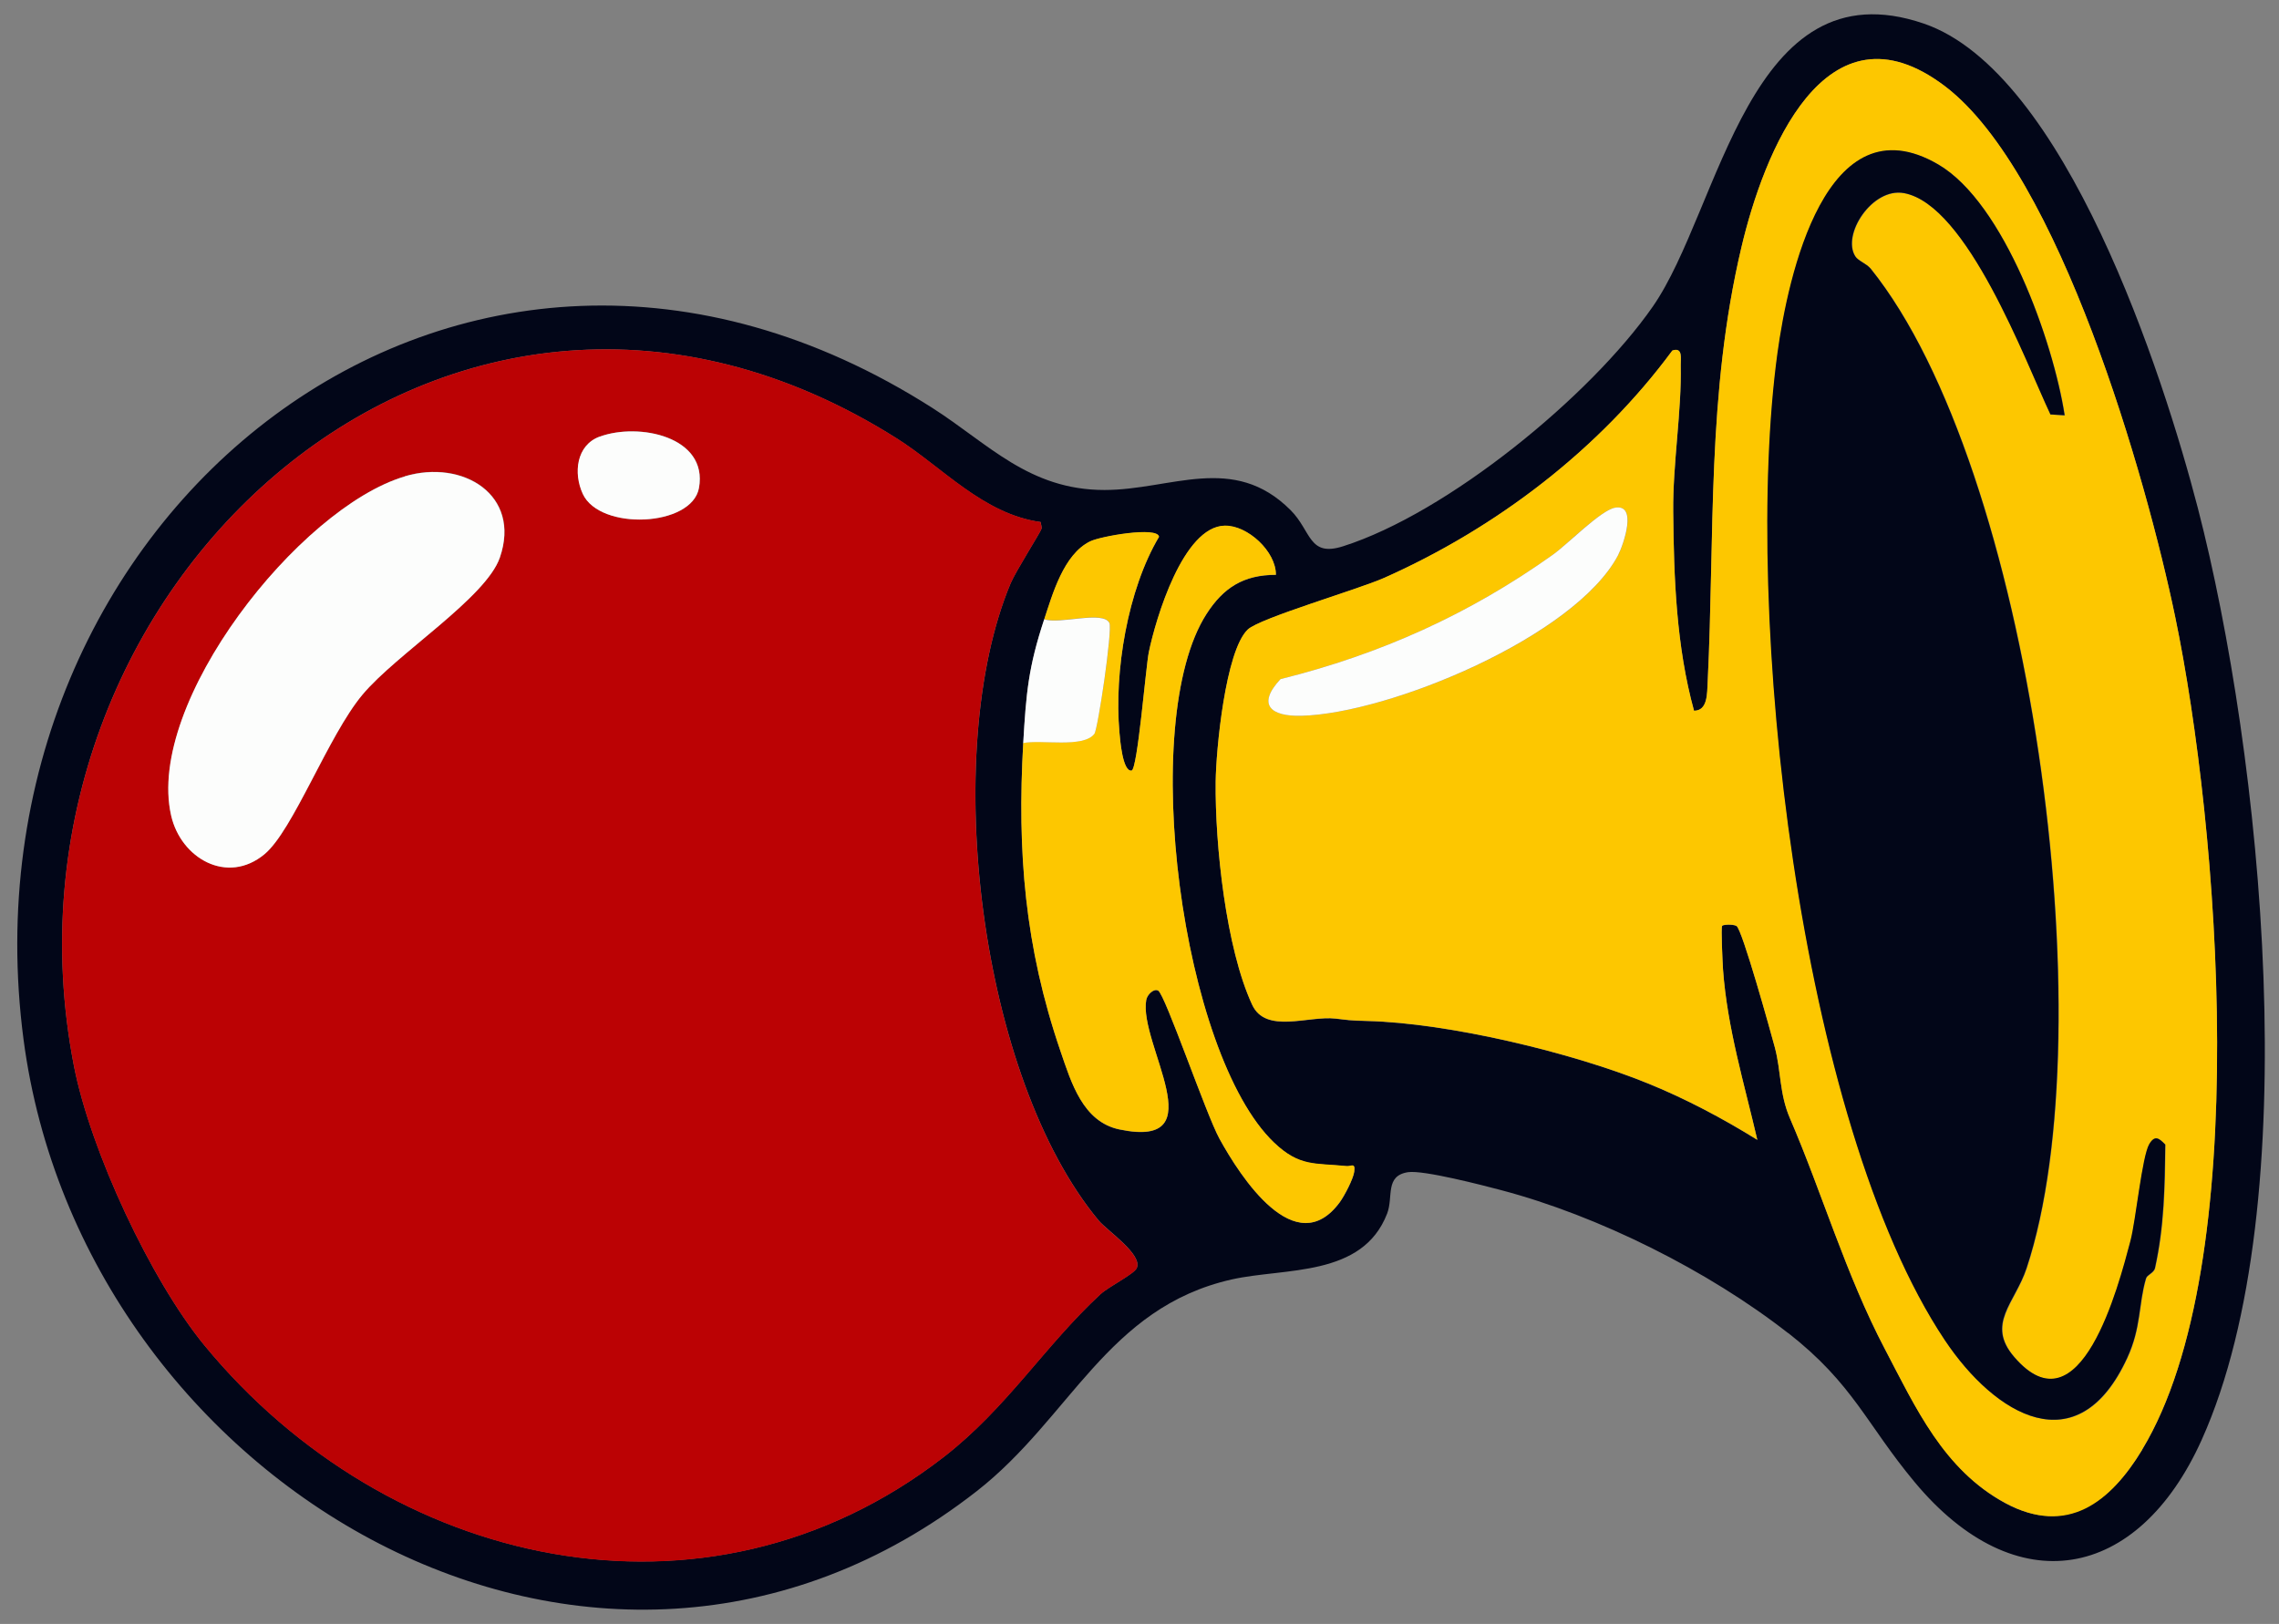
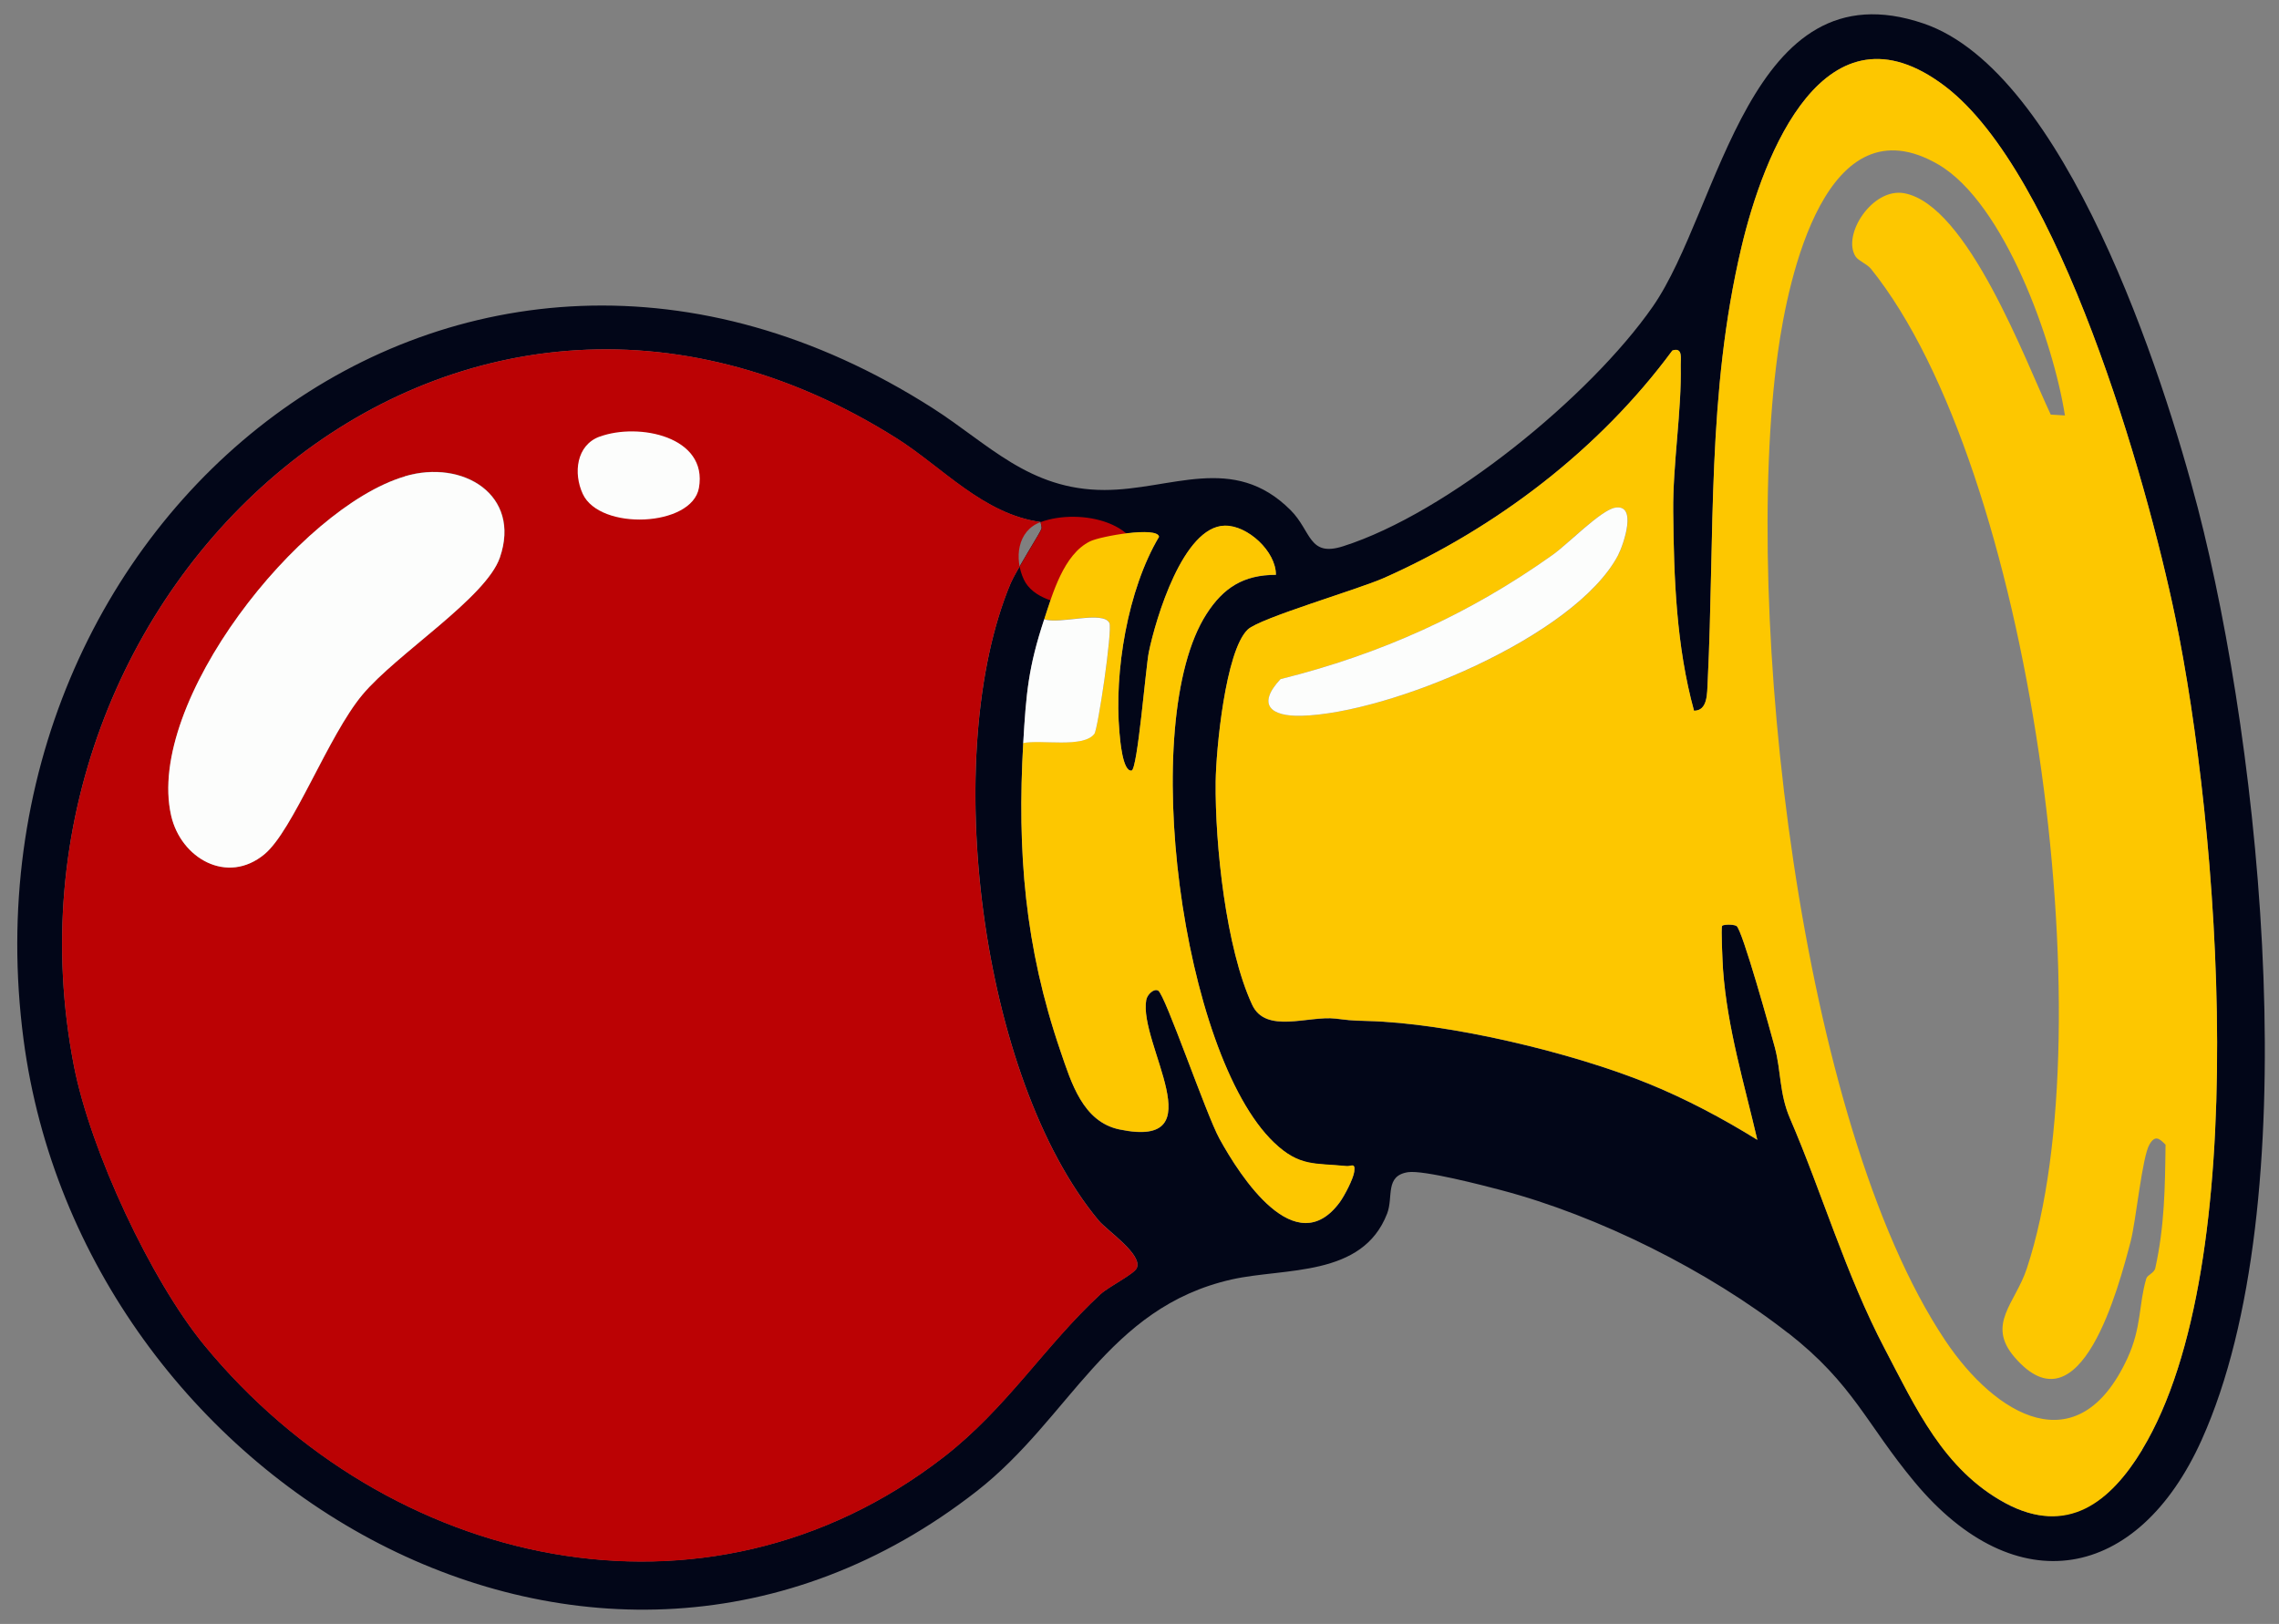
<svg xmlns="http://www.w3.org/2000/svg" id="Layer_6" data-name="Layer 6" viewBox="0 0 133.59 95.22">
  <rect x="0" y="0" width="133.59" height="95.22" fill="#808080" stroke="none" />
  <defs>
    <style>
      .cls-1 {
        fill: #fcfdfc;
      }

      .cls-2 {
        fill: #fdc700;
      }

      .cls-3 {
        fill: #bb0204;
      }

      .cls-4 {
        fill: #020618;
      }
    </style>
  </defs>
  <path class="cls-4" d="M104.82,78.17c-4.66-3.65-11.11-6.88-16.84-8.39-1.1-.29-4.53-1.18-5.44-1.05-1.38.21-.85,1.45-1.23,2.43-1.45,3.75-5.99,3.16-9.11,3.86-7.3,1.65-9.44,8.11-14.94,12.41-22.33,17.46-52.45-.41-55.88-26.48C-2.63,30.43,26.89,6.19,54.67,23.93c3.27,2.09,5.65,4.8,10.07,4.8,3.91,0,7.55-2.18,10.91,1.18,1.23,1.23,1.05,2.77,3.08,2.12,6.13-1.95,14.49-8.79,18.15-14.05,3.98-5.72,5.62-20.1,15.88-16.6,8.3,2.83,14.04,20.58,16.07,28.4,3.73,14.4,6.46,40.79.23,54.64-3.73,8.3-10.9,9.61-16.83,2.48-2.84-3.41-3.58-5.74-7.41-8.74ZM125.57,85c6.58-10.89,4.48-36.56,1.94-48.8-1.69-8.15-6.79-26.02-13.49-31.13-7.05-5.37-10.66,4-11.94,9.43-2.04,8.63-1.55,16.82-1.98,25.5-.03.66.01,1.68-.8,1.68-1.04-3.79-1.19-7.77-1.22-11.67-.03-2.78.51-5.95.44-8.59,0-.39.14-1.07-.49-.86-4.27,5.79-10.3,10.39-16.89,13.33-1.55.69-7.3,2.36-8,3.03-1.31,1.25-1.86,7.06-1.88,8.93-.04,3.67.6,9.76,2.14,13.07.8,1.73,3.3.63,4.88.81.72.08.78.12,1.86.14,4.81.12,12.05,1.86,16.48,3.67,2.21.9,4.36,2.04,6.39,3.3-.77-3.31-1.76-6.56-2.01-9.98-.03-.38-.13-2.47-.05-2.57.05-.07.61-.11.84.01.33.18,2.01,6.23,2.25,7.13.37,1.4.26,2.7.88,4.14,1.89,4.38,3.27,9.16,5.57,13.54,1.81,3.45,3.53,7.13,7.06,9.03s6.17-.07,8.02-3.13ZM61,30.61c-3.37-.46-5.75-3.2-8.43-4.9C26.46,9.22-1.1,34.57,4.33,62.48c.98,5.02,4.53,12.61,7.66,16.41,10.7,13,29.32,17.36,43.3,6.56,3.72-2.88,5.94-6.54,9.22-9.57.47-.43,1.95-1.17,2.12-1.52.38-.79-1.72-2.2-2.22-2.79-6.97-8.37-9.34-27.39-5.17-37.37.3-.71,1.77-3.02,1.81-3.2.03-.12-.04-.27-.05-.4ZM61.21,36.31c-.93,2.81-1.06,4.33-1.23,7.26-.36,6.38.09,11.95,2.18,18.06.64,1.85,1.31,4.15,3.46,4.6,5.68,1.19,1.11-5.02,1.57-7.59.06-.32.44-.69.7-.55.41.23,2.81,7.26,3.59,8.68,1.22,2.22,4.46,7.26,7.06,3.72.28-.38.78-1.35.84-1.77.09-.57-.18-.31-.45-.34-1.86-.18-2.76.06-4.25-1.38-5.4-5.16-8.02-24.67-3.96-30.99.99-1.55,2.17-2.3,4.07-2.3.01-1.37-1.66-2.91-3-2.88-2.44.05-4.04,5.44-4.45,7.42-.17.82-.66,6.89-1.01,6.94-.53.07-.68-1.83-.71-2.23-.32-3.57.47-8.38,2.32-11.48-.09-.62-3.43-.03-4.04.27-1.55.76-2.2,3.11-2.69,4.57Z" />
-   <path class="cls-3" d="M61,30.61c0,.13.08.27.05.4-.04.18-1.51,2.49-1.81,3.2-4.18,9.98-1.8,29,5.17,37.37.5.6,2.6,2,2.22,2.79-.17.35-1.65,1.08-2.12,1.52-3.27,3.03-5.49,6.69-9.22,9.57-13.98,10.8-32.61,6.44-43.3-6.56-3.13-3.81-6.69-11.4-7.66-16.41C-1.1,34.57,26.46,9.22,52.58,25.71c2.68,1.69,5.06,4.43,8.43,4.9ZM35.16,25.6c-1.38.51-1.55,2.15-.99,3.36,1,2.17,6.4,1.94,6.81-.35.54-3.02-3.54-3.85-5.81-3.01ZM23.73,27.93c-6.17,1.83-15.2,13.25-13.69,19.88.57,2.51,3.29,4.08,5.47,2.27,1.68-1.39,3.74-6.96,5.74-9.35s7.24-5.67,8.06-8.05c1.26-3.67-2.17-5.77-5.57-4.76Z" />
+   <path class="cls-3" d="M61,30.61c0,.13.08.27.05.4-.04.18-1.51,2.49-1.81,3.2-4.18,9.98-1.8,29,5.17,37.37.5.6,2.6,2,2.22,2.79-.17.35-1.65,1.08-2.12,1.52-3.27,3.03-5.49,6.69-9.22,9.57-13.98,10.8-32.61,6.44-43.3-6.56-3.13-3.81-6.69-11.4-7.66-16.41C-1.1,34.57,26.46,9.22,52.58,25.71c2.68,1.69,5.06,4.43,8.43,4.9Zc-1.38.51-1.55,2.15-.99,3.36,1,2.17,6.4,1.94,6.81-.35.54-3.02-3.54-3.85-5.81-3.01ZM23.73,27.93c-6.17,1.83-15.2,13.25-13.69,19.88.57,2.51,3.29,4.08,5.47,2.27,1.68-1.39,3.74-6.96,5.74-9.35s7.24-5.67,8.06-8.05c1.26-3.67-2.17-5.77-5.57-4.76Z" />
  <path class="cls-2" d="M61.21,36.31c.48-1.46,1.13-3.81,2.69-4.57.61-.3,3.95-.89,4.04-.27-1.84,3.1-2.64,7.91-2.32,11.48.04.4.18,2.3.71,2.23.35-.04.84-6.12,1.01-6.94.41-1.98,2.01-7.37,4.45-7.42,1.34-.03,3.01,1.51,3,2.88-1.9,0-3.08.76-4.07,2.3-4.06,6.32-1.44,25.83,3.96,30.99,1.5,1.43,2.4,1.19,4.25,1.38.27.03.53-.24.45.34-.06.42-.57,1.39-.84,1.77-2.6,3.55-5.84-1.5-7.06-3.72-.78-1.42-3.18-8.45-3.59-8.68-.25-.14-.64.22-.7.55-.46,2.57,4.11,8.78-1.57,7.59-2.15-.45-2.83-2.75-3.46-4.6-2.09-6.11-2.54-11.67-2.18-18.06,1.03-.22,3.52.31,4.17-.54.21-.28,1.08-6.09.88-6.5-.36-.75-2.93.1-3.82-.22Z" />
  <path class="cls-1" d="M59.98,43.57c.17-2.93.3-4.45,1.23-7.26.89.32,3.46-.53,3.82.22.19.4-.67,6.22-.88,6.5-.65.85-3.14.32-4.17.54Z" />
  <path class="cls-2" d="M125.57,85c-1.85,3.07-4.37,5.1-8.02,3.13s-5.25-5.58-7.06-9.03c-2.3-4.38-3.68-9.16-5.57-13.54-.62-1.44-.51-2.74-.88-4.14-.24-.89-1.92-6.95-2.25-7.13-.22-.12-.79-.08-.84-.01-.08.1.03,2.19.05,2.57.25,3.42,1.24,6.67,2.01,9.98-2.03-1.26-4.18-2.4-6.39-3.3-4.44-1.81-11.68-3.55-16.48-3.67-1.08-.03-1.14-.06-1.86-.14-1.59-.18-4.08.91-4.88-.81-1.54-3.31-2.18-9.4-2.14-13.07.02-1.87.57-7.68,1.88-8.93.7-.67,6.44-2.34,8-3.03,6.59-2.93,12.62-7.54,16.89-13.33.63-.21.48.47.49.86.06,2.64-.47,5.8-.44,8.59.04,3.9.18,7.89,1.22,11.67.81,0,.76-1.02.8-1.68.42-8.68-.06-16.87,1.98-25.5,1.28-5.43,4.89-14.79,11.94-9.43,6.7,5.11,11.8,22.98,13.49,31.13,2.54,12.24,4.65,37.91-1.94,48.8ZM121.04,24.35c-.67-4.29-3.54-12.43-7.41-14.7-6.58-3.84-8.81,6.61-9.42,11.06-2.08,15.14,1.26,45.07,9.81,57.88,2.94,4.4,7.79,7.34,10.69,1.04.83-1.8.65-3.13,1.1-4.66.07-.23.46-.31.53-.62.54-2.45.57-4.73.6-7.23-.36-.37-.61-.58-.94-.02-.43.72-.79,4.46-1.1,5.67-.7,2.66-2.94,11.31-6.81,6.81-1.67-1.94.05-3.16.72-5.21,4.67-14.11.25-46.94-9.14-58.61-.24-.29-.74-.47-.9-.72-.81-1.27.99-4.05,2.85-3.71,3.72.68,7.11,9.84,8.59,12.98l.85.05ZM94.66,29.77c-.85.16-2.79,2.15-3.64,2.76-4.9,3.49-10.1,5.83-15.96,7.29-1.4,1.5-.58,2.2,1.23,2.15,5.14-.13,16.03-4.62,18.55-9.4.36-.68,1.16-3.05-.18-2.8Z" />
  <path class="cls-1" d="M23.73,27.93c3.4-1.01,6.83,1.09,5.57,4.76-.81,2.37-6.05,5.64-8.06,8.05s-4.06,7.96-5.74,9.35c-2.18,1.81-4.9.24-5.47-2.27-1.51-6.63,7.52-18.06,13.69-19.88Z" />
  <path class="cls-1" d="M35.16,25.6c2.27-.83,6.35-.01,5.81,3.01-.41,2.29-5.81,2.52-6.81.35-.56-1.21-.38-2.86.99-3.36Z" />
-   <path class="cls-4" d="M121.04,24.35l-.85-.05c-1.48-3.14-4.87-12.3-8.59-12.98-1.85-.34-3.66,2.44-2.85,3.71.16.26.66.43.9.72,9.39,11.67,13.81,44.5,9.14,58.61-.68,2.05-2.4,3.27-.72,5.21,3.87,4.5,6.11-4.16,6.81-6.81.32-1.21.68-4.95,1.1-5.67.33-.56.58-.35.94.02-.03,2.5-.06,4.77-.6,7.23-.07.31-.46.39-.53.62-.45,1.53-.27,2.86-1.1,4.66-2.9,6.3-7.75,3.36-10.69-1.04-8.55-12.81-11.88-42.74-9.81-57.88.61-4.46,2.84-14.9,9.42-11.06,3.88,2.26,6.75,10.41,7.41,14.7Z" />
  <path class="cls-1" d="M94.66,29.77c1.33-.25.53,2.12.18,2.8-2.53,4.77-13.41,9.27-18.55,9.4-1.81.05-2.63-.65-1.23-2.15,5.86-1.46,11.06-3.8,15.96-7.29.86-.61,2.8-2.6,3.64-2.76Z" />
</svg>